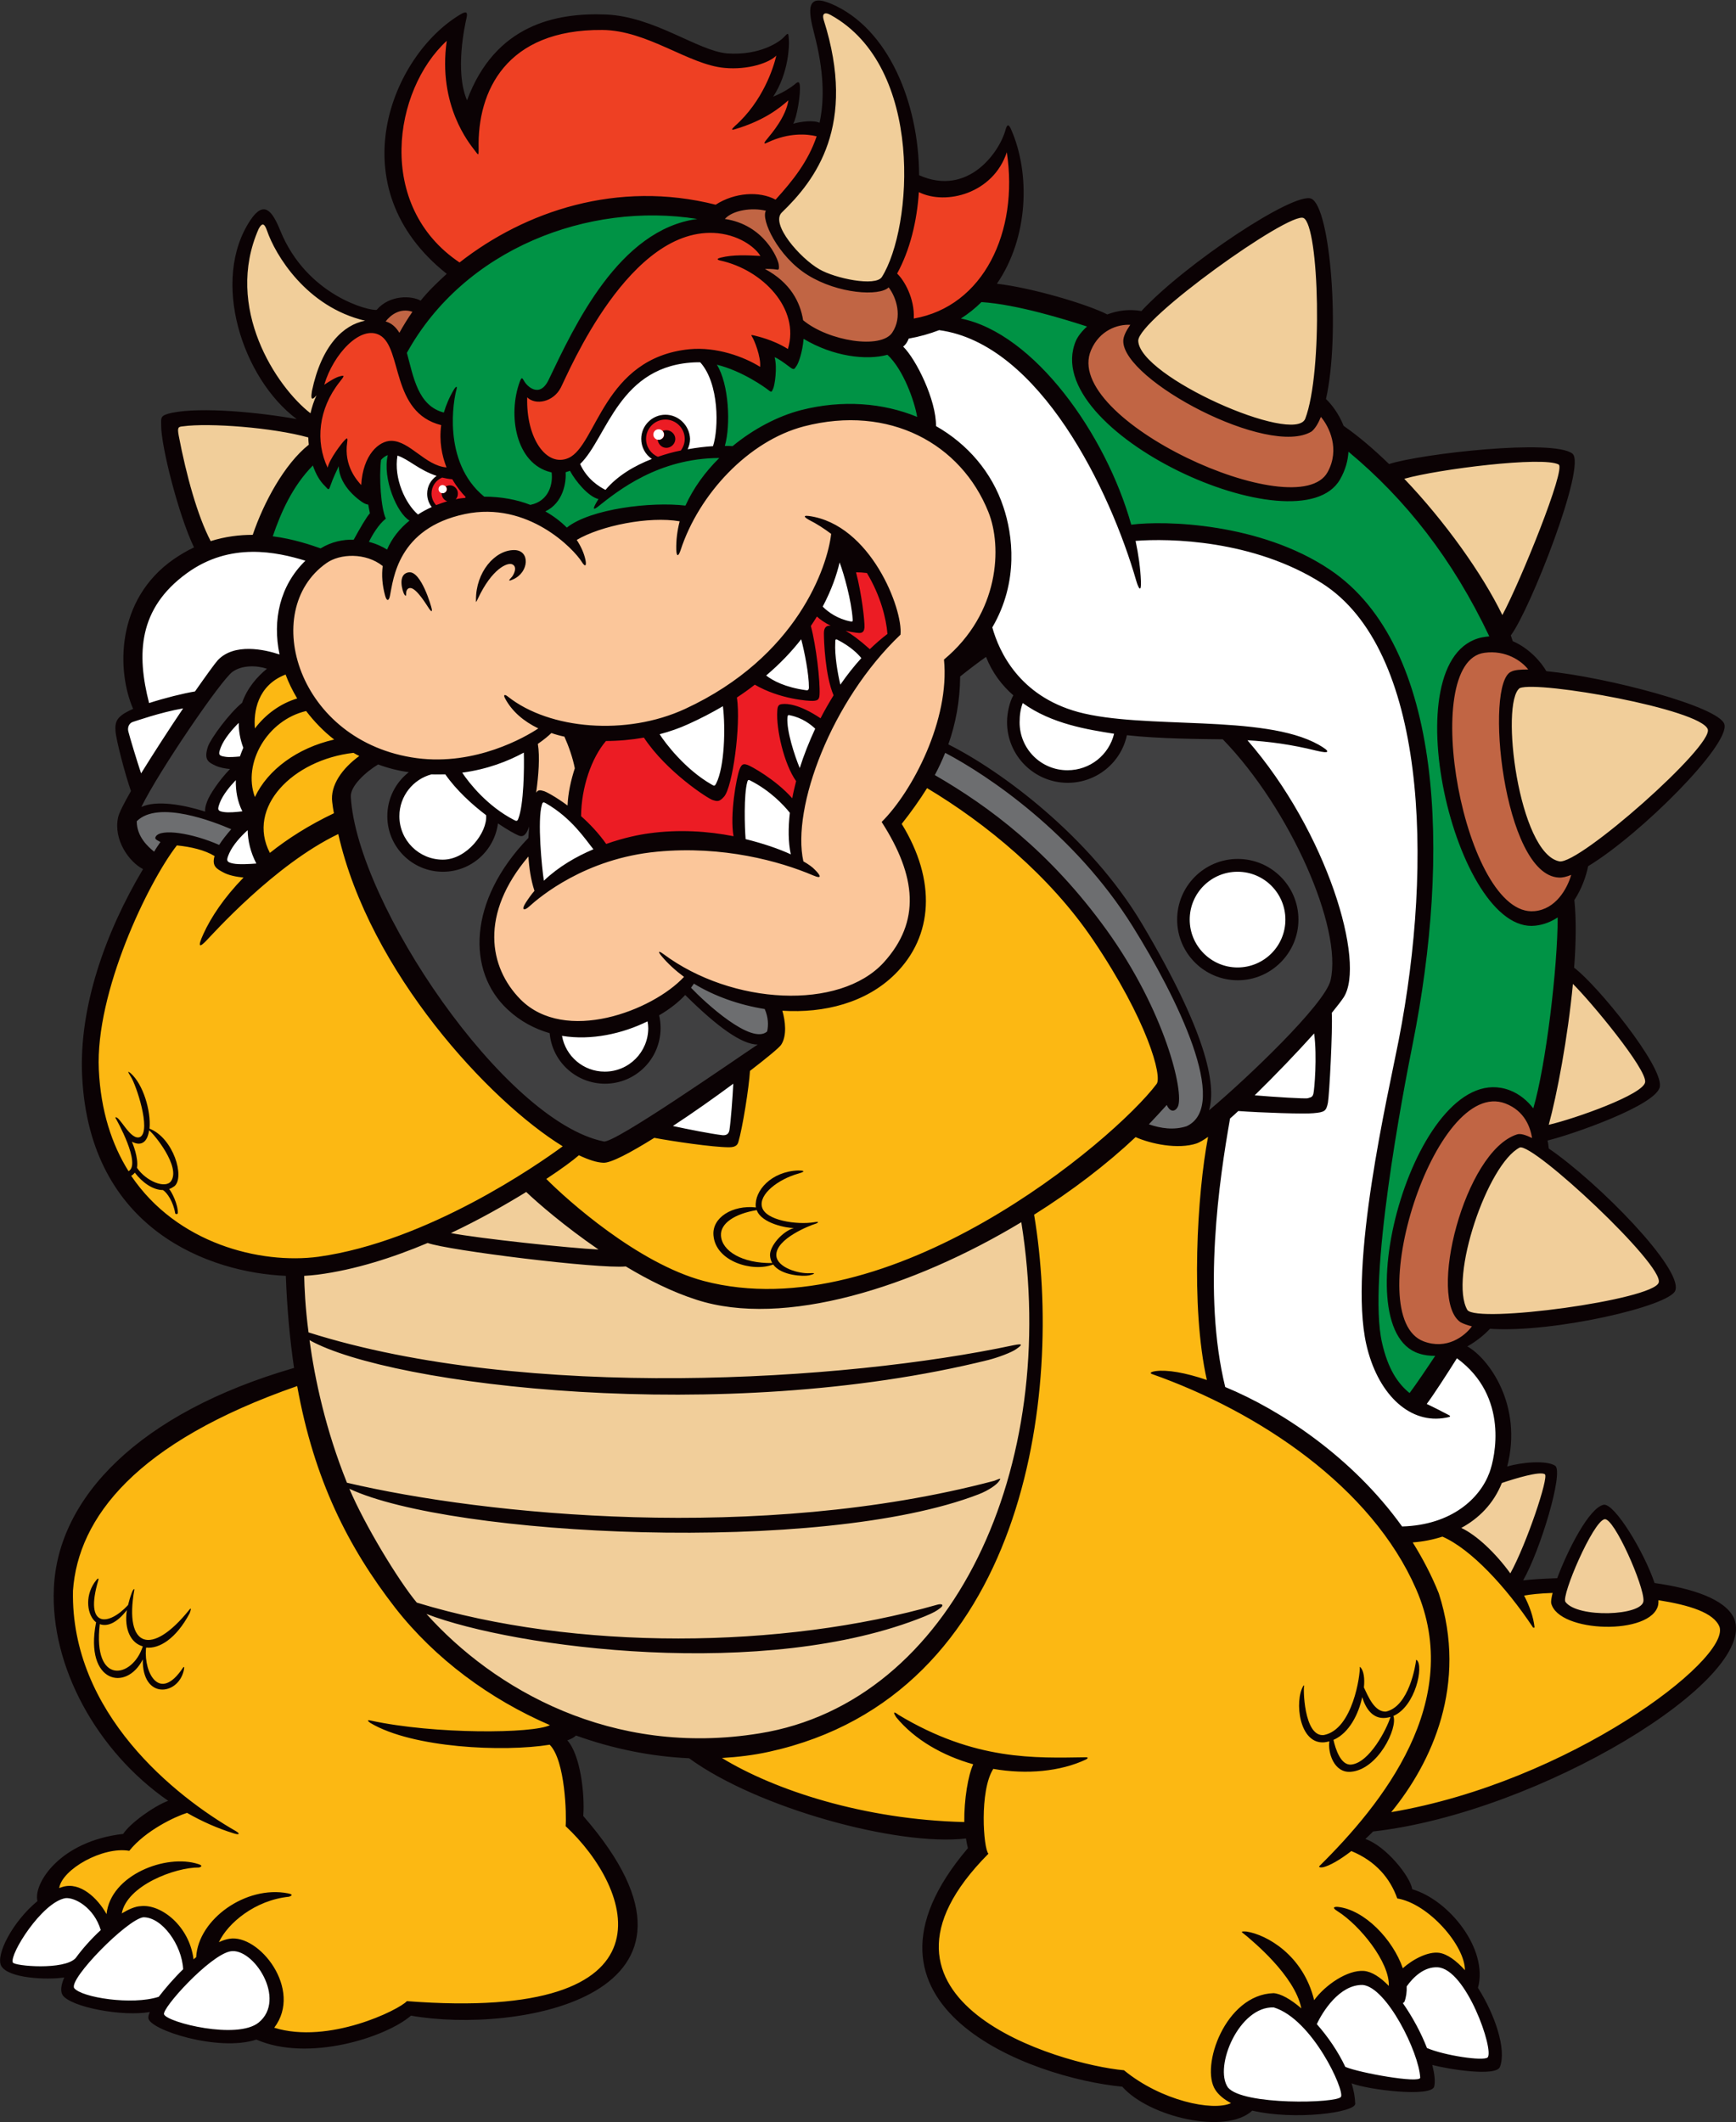
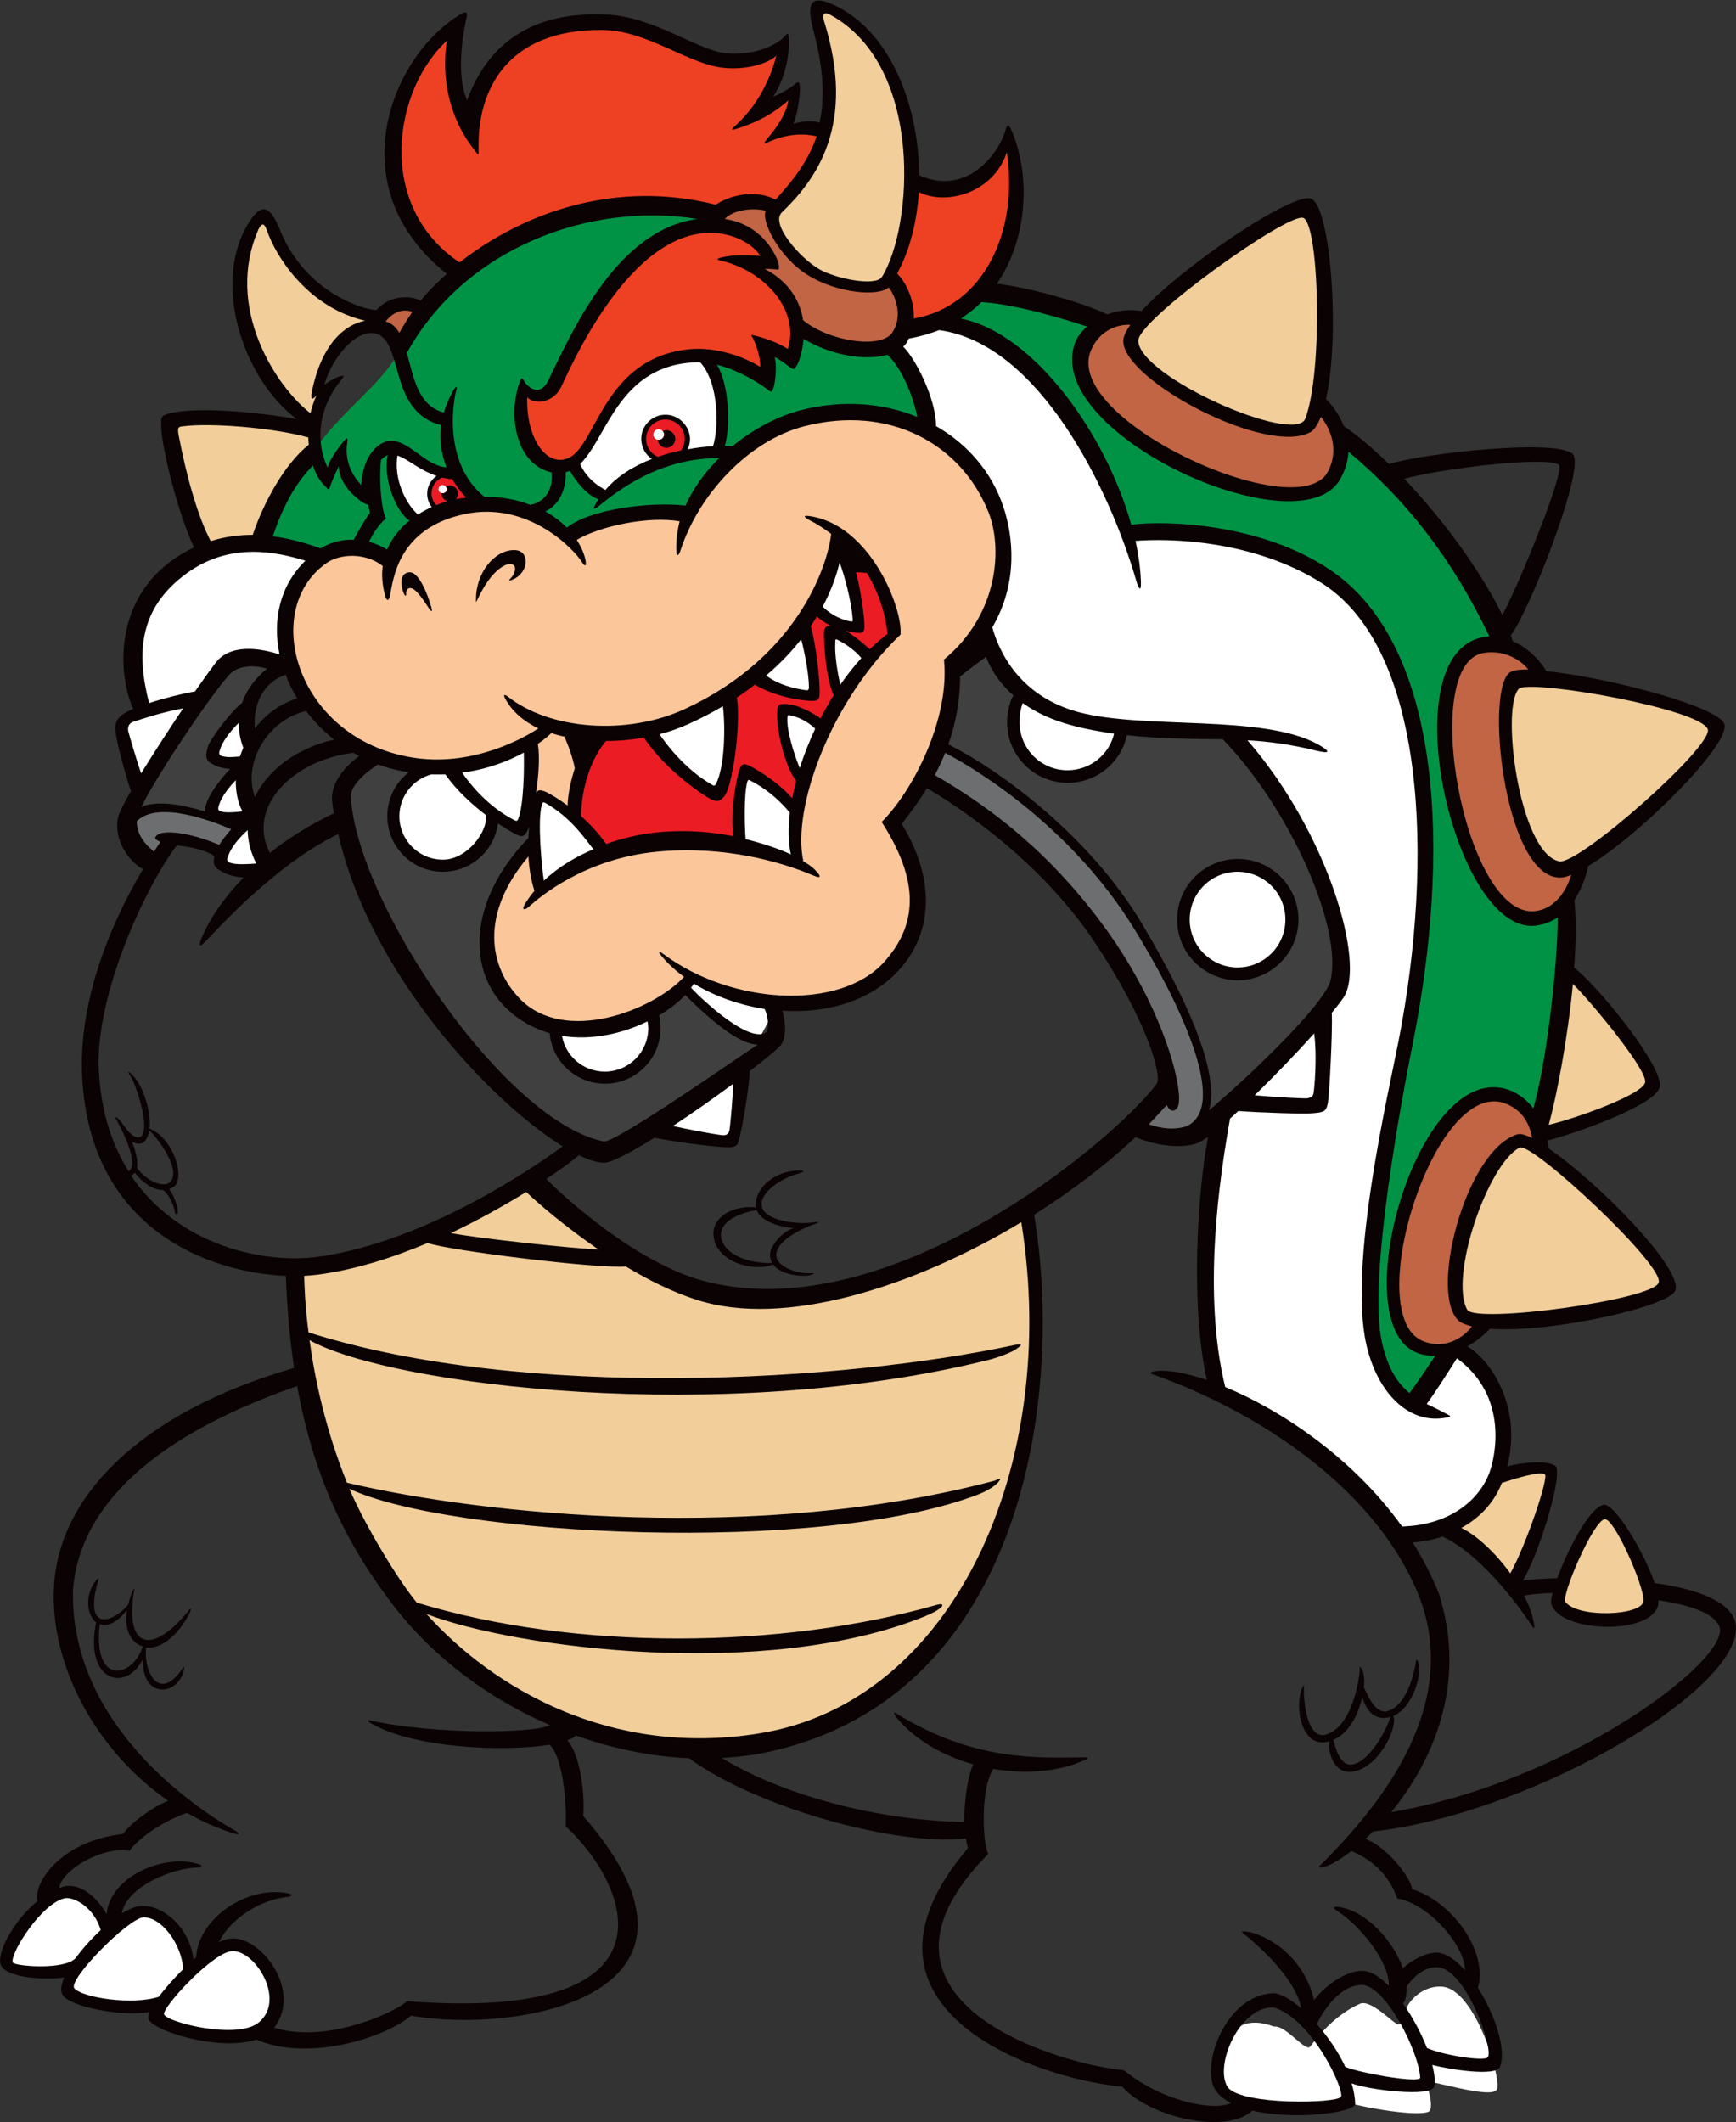
<svg xmlns="http://www.w3.org/2000/svg" version="1.1" id="Bowser" x="0px" y="0px" viewBox="0 0 718.5 878" style="enable-background:new 0 0 718.5 878;" xml:space="preserve">
  <rect x="0" y="0" width="718.5" height="878" fill="#333333" stroke="none" />
  <style type="text/css">
	.st0{fill:#009345;}
	.st1{fill:#FCB813;}
	.st2{fill:#FFFFFF;}
	.st3{fill:#FBC69A;}
	.st4{fill:#F1CE9A;}
	.st5{fill:#C16544;}
	.st6{fill:#404041;}
	.st7{fill:#6D6E70;}
	.st8{fill:#EC1C24;}
	.st9{fill:#EE4023;}
	.st10{fill:#0B0204;}
</style>
  <g>
    <path class="st0" d="M109.1,221.6c1.8-14.8,14.6-31.4,21.2-35.3c8.4-13.7,28.1-27.7,34.4-40.2C196.1,83.8,274.7,81.2,295,87.8   c20.3,6.6,77.7,35.8,88.3,86.5C363,205.7,184.2,264,109.1,221.6" />
    <path class="st0" d="M407.1,118.8c79.5,15.9,162.5,45.9,211.9,139.5c38.5,73,41.2,232.4-33,321.4c-18.9,22.7-51.8-21.8-41.2-67.1   c10.6-45.3-161.3-364.4-160.7-378.6C399.8,130.5,407.1,118.8,407.1,118.8" />
-     <path class="st1" d="M519.3,481.2c-74.6-203.1-153.5-294.8-401.2-208.1c-12.5,4.4-45,64.4-52.8,77c-7.8,12.6-43.7,87.2-19.6,129   c24.1,41.8,67.7,43.6,75.4,44.2c2.4,14.1,3.5,38.9,5.3,47.1c-32.9,5.7-95.4,39.3-99.8,79.9c-4.4,40.6,31.8,82.6,48.1,95.8   c-10.5,1.8-19.4,12.3-22.5,15.9c-9.7,1.8-27,7-33.1,19.9c-4.7,9.9,64.1,53.1,92.7,58.7c28.7,5.6,51.2-7.1,58.7-10.6   c15.4,5.7,74.1,3.7,87.9-23.8c9.7-19.4-13.8-46.9-19.4-53c-0.4-8.4-5.5-32.2-8.4-35.8c-2.9-3.6,3.1-3.5,4.4-4.4   c17.1,9.3,49.6,10,56.1,11c9.1,12.6,57.8,34.4,112.6,33.6c0.9,6.6,2.7,8.4-0.4,10.6c-3.1,2.2-23.8,29.5-17.2,46.8   c6.5,17.3,26.5,38.5,78.2,44.6c7.9,9.8,34,20.5,49.9,11.9c8.1-4.3,92.7-45.1,94.8-54.5c2.1-9.3-9.7-30-27.4-34.4   c-4.4-10-9.1-15-20.9-22.1c2.9-2.7,3.5-1.5,8.5-8.2c69.8-2.9,149.8-63.3,146.6-80.7c-2.5-13.6-60.9-19.1-87.7-14.7   c-5.9-10-27.4-23.8-30.3-26.2C524.6,570.4,533.1,518.8,519.3,481.2" />
    <path class="st2" d="M58.8,293.1c-19.4-56.5,37.3-70.6,47.3-69.3c98,28.7,102.7-1.5,177.2-11c45.2-5.8,87.6-40.2,96.9-36.4   c11.5-4.4-6.1-29-12.1-32.8c6.5-4.6,7.3-10.6,8.2-15.9c6.2,1.4,12.3,3.3,18.1,5.6c51.2,24.4,70,74.1,72.9,87.4   c34.9,1.8,58.7-1.3,93.2,27.8c10.9,9.3,50.8,70.6,14.6,215.9c-4.1,16.5-21.6,102.3,11.2,115.4c8.2-10.6,11.7-23,16.5-22.9   c35,31.1,22.7,77-25,78.8c-23.4-32.5-63.3-55.2-75.5-61.4c-6.3-32.3-0.7-103.5,2.2-112.2c-19-114.4-90.1-161.3-122.3-138.6   c-8.2,10.7-7.5,13.2-12.8,17.7c9.3,9.7-50.3,69.3-49,73.7c1.3,4.4-13.2,25.2-13.2,28.7s-1.8,27.8-4,28.3   c-2.2,0.4-28.7-5.3-31.8-5.7c-37.5-5.3-129.8-121.4-129.8-128.1c0-6.6,9.5-22.5,11.5-26c2-3.5-29.2-36.4-33.1-37.1   c-3.9-0.7-20.5,10.2-19.4,17.6c0.7,4.5,1.8,11.5,3.2,19.4c-5.9,10.8,7.5,44.4,6.6,46c-1.3,2.2-17.5,4.1-18.1-0.2   c-1.8-11.5-29.7-33-34.4-34.3c-4.7-1.3-6.5-24.9-6.5-24.9L58.8,293.1z" />
    <path class="st2" d="M22.4,783c-3.2,1.7-22.4,25.6-19.7,29.7c2.7,4.1,22,3.1,27.4,2.1c-1.5,6.5-3.5,7.1-1.8,9.4   c1.8,2.4,31.5,7.9,37.4,5.6c-2.1,3.5,3.5,18.2,43.4,10.3c11-2.2,1.7-38.8-11.9-35.6c-6.6,1.5-17.7,7.4-18.8,9.4   c-1.8-7.9-9.7-23.8-16.5-23.3c-6.8,0.6-13.4,2.6-16.8,5.3C40.9,790.3,29.3,779.2,22.4,783" />
-     <path class="st2" d="M505.8,863.9c5.5,14,49.8,10.3,51.2,5.9c1.5-4.4-0.3-8-1.5-11.2c11.5,3.2,34.1,6.5,35,3.2   c0.9-3.2-0.9-9.4-2.1-11.5c-1.2-2.1,28,7.7,29.7,2.9c1.8-4.7-9.1-41.8-23-42.4c-9-0.4-14.4,7.4-14.7,9.7c-0.3,2.4-1.5,5.9-3.2,5.9   c-1.8,0-11.2-10.6-15.9-8.5c-4.7,2.1-12.4,6.8-20.3,17.4c-1.8,3.5-9.9-8.6-15.3-8C504.9,830.1,503.1,857.1,505.8,863.9" />
+     <path class="st2" d="M505.8,863.9c5.5,14,49.8,10.3,51.2,5.9c11.5,3.2,34.1,6.5,35,3.2   c0.9-3.2-0.9-9.4-2.1-11.5c-1.2-2.1,28,7.7,29.7,2.9c1.8-4.7-9.1-41.8-23-42.4c-9-0.4-14.4,7.4-14.7,9.7c-0.3,2.4-1.5,5.9-3.2,5.9   c-1.8,0-11.2-10.6-15.9-8.5c-4.7,2.1-12.4,6.8-20.3,17.4c-1.8,3.5-9.9-8.6-15.3-8C504.9,830.1,503.1,857.1,505.8,863.9" />
    <path class="st3" d="M162.1,230.9c6.9-10.5,28.8-38.4,73.3-9.7c7.2-4.3,37.2-11.9,47.8-8.4c9.1-12.1,35.3-43.3,67.1-43.3   c43.6,0,96.3,47.1,45.3,104.8c0.3,20.8-13.5,52.9-25.6,66.2c29.4,47.1-16.2,100.1-84.2,63.3c-37.6,44.5-120.7,14.7-66.2-54.5   c0.6,5.6,2.7,16.5,4.4,19.4c12.4-10.6,43.6-31.5,105.4-12.7c-2.7-27,13.8-73.9,41.5-95.1c0.3-16.5-21.2-35.2-24.1-37.4   c0,11.8-34.4,83.6-100.1,79.8c-9.6,11.2-10.6,27.9-9.7,33.3c-7.1-4.7-15.6-10.6-17.1-5c-0.3-13.8,0.4-23.4-1.2-25.3   c-7.3,7.7-58.6,24.4-85.4-9.4C94.2,247.5,139,215.7,162.1,230.9" />
    <path class="st4" d="M70.9,174.8c2.9-3.8,55.4,1.5,55.2-0.7c-44.2-41.5-22.5-85.1-17.7-84.8c4.8,0.3,9.9,32.7,47.7,41.7   c0.2,3.5-4,4.2-6.6,5.3c-2.6,1.1-19.4,13-16.6,25.8c-3.4,14.1-5.1,17.4-2.4,25.4c-8.6,6.8-20.5,29.6-21.2,36.9   c-6.8-0.6-20.8-0.1-24.7,3.1C81.1,220.9,68.7,177.6,70.9,174.8" />
-     <path class="st4" d="M575.8,195.7c5.3-3.6,68.4-9.6,72.1-5.9c3.7,3.7-24.9,73.2-28.6,72.7C612.6,238.3,574.4,196.6,575.8,195.7" />
    <path class="st5" d="M157.2,133.9c1.9-3.7,14.1-10.3,15.6-6.8c1.5,3.5-4.2,16.3-6.7,16.3C163.7,143.3,156,136.2,157.2,133.9" />
    <path class="st5" d="M294.7,92.4c0.9-4.5,14.7-11.5,22.4-8.5c7.6,2.9,52.4,28.6,54.5,34.2c2.1,5.6,5.5,23.8-3.5,25.6   C329.7,151.4,293.2,99.9,294.7,92.4" />
    <path class="st4" d="M319.1,87.4C358.4,54.9,335.3,5.2,338,3.2c7.9-6.2,62.4,39.4,29.7,112.7C353,128,321.2,106.3,319.1,87.4" />
    <path class="st5" d="M469.8,130.9c10.9,0.4,73,29.7,78.6,37.7c5.6,8,10,29-1.5,33.6c-26.5,10.6-90.4-19.1-98.6-49.8   C445.2,140.6,461.2,130.6,469.8,130.9" />
    <path class="st4" d="M467.8,142.4c-2.6-7.9,65.3-59.4,72.4-56.2c12.1,5.3,9.3,84.5,0.6,90.1C529.3,183.6,474,161.5,467.8,142.4" />
    <path class="st5" d="M637,277.8c6.2,12.3,17,69.2,16.2,81.2c-0.8,12-13,27.5-25,19.7c-34.9-22.4-34.1-90.7-23.8-106   C611.8,261.8,632.3,268.4,637,277.8" />
    <path class="st5" d="M637.9,473.9c-1.4,15.8-18.5,66.2-24.1,74.2c-6.4,9.1-28.7,12.5-33.9,2.7c-13.3-25.3,10.6-83.6,26.8-94.8   C623.5,444.3,639.1,460.9,637.9,473.9" />
    <path class="st4" d="M645.3,665.2c-2.9-4.7,12.5-38.5,18-38.9c5.4-0.3,21.3,30.2,19.7,36.8C680.6,672.9,648.3,670.2,645.3,665.2" />
    <path class="st4" d="M620.6,609.1c4.5-1.6,19.7-3.3,20.9-1.2c1.2,2.1-10.4,45.5-14.7,47.4c-4.1-4.4-17.6-17.7-27.2-22.2   C604.1,629.9,619.1,618.9,620.6,609.1" />
    <path class="st4" d="M629.1,471.8c5-0.7,63.3,51.5,60.3,60.3c-2.9,8.8-79.4,17.7-83.6,11.8C592.6,525.4,620.3,473,629.1,471.8" />
    <path class="st4" d="M647.9,402.3c0-4.2,38.2,40.5,35.9,46.8c-2.3,6.3-41.6,22-46.3,19.6C632.9,466.5,647.9,407.3,647.9,402.3" />
    <path class="st6" d="M393.8,276.9c1.9-2.6,13.4-15.3,15.1-12c1.8,3.2,10.9,17.1,12.4,19.7c-2,9-5.5,33.4,13,35.9   c18.4,2.5,29.1-9.4,31.2-20c9.4,0.3,37.4,3.2,44.2,2.9c8.2,7.9,53.3,75.1,45,103c-3.6,12.1-51.2,58.9-59.2,62.1   c16.5-23-22.7-115.4-105.7-159.8C391.8,297.8,394.8,284.9,393.8,276.9" />
    <path class="st2" d="M489.9,381.7c-1.3-9.1,10.9-25.3,23-24.1c12,1.1,23.9,11.3,22.1,24.1c-1.8,12.8-14.8,23.2-25.1,20.4   C499.6,399.4,491.3,391.1,489.9,381.7" />
    <path class="st7" d="M382,322.2c1.3-3.2,6.8-8.5,7.7-13.5c91.2,47.5,122.7,151,104.2,160.1c-9.6,4.8-21.6-0.4-24.4-3.8   c7.7-4.7,10.9-10.9,13-14.1C484.6,447.7,471.3,374.4,382,322.2" />
-     <path class="st7" d="M282.5,407.5c-0.1,2.7,32.7,29.6,37.5,22.5c4.8-7.1,2.4-15.7,0.5-16.2C302.6,414.1,282.7,402.1,282.5,407.5" />
    <path class="st6" d="M155.7,310.8c-2.5-0.5-15,13.2-15,17.1c0.3,34.4,48.6,126.6,108.9,147.8c16.7-2.1,68.6-37.5,70.4-43.3   c-14.4-2.6-35.4-19.8-36.7-23.5c-8.9,5.4-9.6,5.9-14.9,9c3.3,8.5,1.5,25.6-14.4,27.7c-15.9,2.1-25.3-14.1-24.7-20.6   c-32.4-7.9-34.9-45.3-9.7-75.7c3.9-11.5,2.9-14.4,0.6-13.2c-2.4,1.2-3.2,7.1-5,7.1c-1.8,0-8.5-2.9-11.2-5.9   c-0.6,6.8-7.7,20.6-22.1,20.9c-14.4,0.3-18.8-15.6-19.1-20.3c-0.3-4.7,7.1-17.3,13-20.6C169.8,316.8,159.1,311.5,155.7,310.8" />
    <path class="st7" d="M63.9,357.6c-3.5-2.4-13.8-13.2-12.4-18c1.5-4.7,12.1-8.5,41.8-1.2c12.8,3.2-0.2,11.9-1.4,13.8   c-1.2,1.9-18.8-4.5-22.1-4.4S63.9,357.6,63.9,357.6" />
    <path class="st6" d="M52.8,337.7c3-6.2,39.4-64.6,44.4-65.7c5-1.2,15.9-0.5,17.4,0.9c1.4,1.4-12.1,14.6-11.2,20.6   c-6.8,4.7-18.8,17.4-16,19.3c2.8,1.9,9,2.8,11.9,3.4c-2.1,4.4-13.1,15.2-11.8,21C65.4,334.3,58.5,335,52.8,337.7" />
    <path class="st8" d="M238.7,338.6c-0.9-12.5,5.5-30.9,8.8-33.8c7.5,0.4,19.9-0.2,21.9-1.1c6,9.5,25.6,26.3,27.8,24.1   c2.2-2.2,5.7-35.8,5.1-39.1c5.5-6.2,10.4-8.4,11.3-8.6c8.2,6,22.5,9.5,23.6,7.1c1.1-2.4-4-26.1-4.6-28.7c3.3-5.2,4.6-7.9,5.7-7.5   c1.1,0.4,16.8,11.6,17.4,8.5c0.7-3.2-6.8-27.4-5.3-28.1c1.5-0.7,7.7,0,9.5,1.5c1.8,1.5,11.2,21.7,9.9,29.1   c-4.8,4.2-8.6,8-10.5,10.2c-3.3-3.7-14.6-12.8-15.7-11c-1.1,1.8,2.1,23.9,3.8,27.8c-1.9,3.4-5.3,10-6.5,12.5   c-5.3-3.9-15.2-9.6-16.6-8.1c-1.3,1.5,3.9,24.1,7.1,28.9c-1.1,2.6-3.1,8.6-3.3,11.5c-5.7-5.5-17.7-15.5-19.4-14.8   c-1.8,0.7-3.9,26.9-2.7,29.4c-9.7-2-54.1,2.9-57.2,6C247.5,348.5,238.9,340.8,238.7,338.6" />
    <path class="st2" d="M162.5,185.8c-1.6,0.5,1.5,29,10.2,29.8c8.7,0.8,22.1-6.6,23.6-8.2c1.5-1.5-6.6-12-8.6-11.9   C177.6,195.8,163.8,185.4,162.5,185.8" />
    <path class="st2" d="M236,191.6c7.9-4.5,25.4-51.4,55.9-43.7c10,2.6,8.2,33.6,5.5,36.9c-5.3,3.3-29.4,3.8-47.9,20.8   C247,206.4,234.8,194.8,236,191.6" />
-     <path class="st9" d="M185,173.5c-20.5-3.8-18.7-32.5-23.4-36c-16.4-12.1-29.8,17.2-28.7,24.7c-2.4,9.9-5,27.7,2,35.5   c2-3.3,4.2-7.7,6.4-10.2c0.6,7.3,7.1,15.9,11.9,17.9c0.4-10.2,3.1-20.5,7.3-21c4.2-0.4,19.6,11.3,22.5,12.1   c-4.8,2.7-7.3,5.7-3.1,14.4c1.9,3.9,18.8-2.9,17.7-4.4C185.3,189.8,184.6,174.6,185,173.5" />
    <path class="st9" d="M216.4,160.9c-2,4-1.1,30,15.2,32.2c8.3,1.1,27.1-35.7,36.7-40.4c9.6-4.7,24.4-11,48.3,4.2   c2.2-6.2,0.7-11.7,2.4-12.4c1.8-0.7,8.2,5.3,9.1,3.5c0.9-1.8,7.5-21.2-16.8-39.1c3.5-0.7,9.1,0.2,7.9-1.3   c-1.1-1.5-12.2-17.3-30.5-14.4c-36.7,6-59.4,68.4-62.9,69.3C222.4,163.5,216.4,160.9,216.4,160.9" />
    <path class="st8" d="M272.6,190.7c-2.8-2.1-6.8-6.6-6.5-9.2c0.3-2.5,5.2-9.3,8.4-9.1c3.2,0.2,9.7,4,9.7,7.2c0,3.2-0.4,8.3-2.5,8.8   C279.4,189,273.3,191.2,272.6,190.7" />
    <path class="st9" d="M188.7,112.7c-36.5-28-27.7-82.7-0.6-101.6c-1.8,14.1,0,33.6,7.1,44.4c1.5-15.9,14.2-43,40-46.2   c40.3-5,55,29.1,89.8,8.8c-3.5,14.7-5.9,21.2-9.7,25.6c9.7-1.1,11-3.5,13.5-6.2c2.1,4.6-1.8,12.1-3.5,14.4   c6.2,0.3,11.8-1.1,15.2,1.2c-2.5,8.3-15.7,29.2-18.5,31.6c-6.5-4.1-20.8-2.8-25.2,1.9C274.4,83.2,228.5,80,188.7,112.7" />
    <path class="st9" d="M377.9,75.2c11,3,25.1,8.9,39.5-17c4.4,15,6.8,76.2-43.9,78.2c1.5-12.8-1.8-19.2-5.3-21.9   C372.9,102.3,377.8,77.9,377.9,75.2" />
    <path class="st4" d="M626.2,283.4c2.8-7.2,83.2,9.5,84.3,16.3c1.1,6.8-55.9,63.7-65.9,60.1C634.6,356.3,614.7,313.4,626.2,283.4" />
    <path class="st8" d="M184.4,196.3c2.9-0.3,10.9,7.9,10,9.7c-0.9,1.8-10.1,5.8-12.7,4.6c-2.6-1.2-4.1-4.7-3.9-7.8   C178,199.7,180.4,196.7,184.4,196.3" />
    <path class="st4" d="M121,523.3c21.8,0.1,87.1-24.1,100.1-34.7c8.2,10,45.1,45.9,87.1,47.1c42,1.2,94.2-18.3,117.2-35.9   c17.1,106-30.7,244.2-153.7,222.5C148.7,700.5,131.4,606.4,121,523.3" />
    <path class="st2" d="M184.9,202.4c0,0.9-0.7,1.7-1.7,1.7c-0.9,0-1.7-0.7-1.7-1.7c0-0.9,0.7-1.7,1.7-1.7   C184.2,200.8,184.9,201.5,184.9,202.4" />
    <path class="st2" d="M274.8,179.8c0,1.2-1,2.2-2.2,2.2c-1.2,0-2.2-1-2.2-2.2c0-1.2,1-2.2,2.2-2.2   C273.8,177.6,274.8,178.6,274.8,179.8" />
    <path class="st10" d="M275.8,178c-0.5,0-1.1,0.1-1.5,0.3c0.4,0.4,0.6,0.9,0.6,1.5c0,1.2-1,2.2-2.2,2.2c-0.2,0-0.3,0-0.5-0.1   c0.2,1.9,1.7,3.4,3.6,3.4c2,0,3.7-1.7,3.7-3.7C279.5,179.7,277.8,178,275.8,178" />
    <path class="st10" d="M197.7,247.9c5.9-12.7,12.4-15.3,14.3-14.4c2.4,1,0.6,4.6-0.5,5.6c-1,1-1.2,1.6,0.9,0.6   c6.6-2.9,7.1-12,0.5-12.1c-8.1-0.1-16,9.2-15.9,20.6C196.9,249.7,197.2,248.9,197.7,247.9" />
    <path class="st10" d="M537.4,380.5c0-13.9-11.3-25.1-25.1-25.1c-13.9,0-25.1,11.3-25.1,25.1c0,13.9,11.3,25.1,25.1,25.1   C526.1,405.6,537.4,394.3,537.4,380.5 M492.4,380.5c0-11,8.9-19.8,19.8-19.8c11,0,19.8,8.9,19.8,19.8c0,11-8.9,19.8-19.8,19.8   C501.3,400.3,492.4,391.4,492.4,380.5" />
    <path class="st10" d="M548.2,720.9c0.7-0.1,1.3-0.2,2-0.4c-0.7,4.6,1.9,13.2,8.9,12.6c11.2-0.9,19.5-18.1,17.6-23.1   c9.2-4,12.6-20.7,9.7-23.1c-0.1-0.1-0.3-0.2-0.3,0c-0.2,2-2.9,19.2-12.5,21.3c-4.7,0.2-7.3-6.2-9.1-10c0.4-3.8-0.1-6.9-1.4-8.3   c-0.1-0.1-0.3-0.4-0.3-0.1c0.2,2.9-2.8,25.8-14.9,28.1c-8.4,0.9-8.6-20.3-8.1-20.4c-0.1-0.2-0.3-0.1-0.4,0.1   C535.7,703.7,537.6,721.9,548.2,720.9 M563.8,702.2c1.3,4.4,4.2,9.2,9.7,8.6c0.7-0.1,1.4-0.2,2-0.4c-1.6,5.2-8.7,18.8-16.1,19.7   c-4.5,0.6-6.7-6.6-7.5-10.2C558.4,717.1,562.3,709.2,563.8,702.2" />
    <path class="st10" d="M717.7,669.6c-3.7-8-17.3-12.4-32.9-14.6c-4.4-13-16.5-32.9-21-32.4c-6,1.1-14.9,18.6-19.3,30.4   c-5.9,0.2-10.8,0.5-14.1,0.9c7.1-12.4,16.8-44.6,13.3-47.4c-3.5-2.4-14-1.5-19.9,0.3c6.6-25.5-7.8-44.9-16.5-49.7   c4.1-2.3,7.3-5.1,9.4-7.3c26,1.8,74.7-9.4,76.7-15.9c3.1-9-31.7-44.5-52.4-58.7c-0.1-0.9-0.2-2.1-0.5-3.3   c9.3-2.2,45.5-14.6,46.5-22.4c1.1-8.7-26-42-35.5-49.1c0.8-10.4,0.9-20.2,0.1-28c3.1-4.7,4.9-10,5.7-14   c21.9-13.3,58.7-50.2,56.4-58.7c-2-7.3-48.5-19.5-73.7-22c-2.1-3.7-7.1-9.5-13.9-12.4c-0.3-0.8-0.5-1.6-0.8-2.4   c7.9-10.4,31.5-70.4,25.5-75.2c-7.8-6.2-62.4,0-75.9,4.3c-6.3-6.1-12.6-11.5-18.8-15.8c-2-5.1-5.1-9-7.3-11.1   c6-26.7,1.9-79.5-6.1-82.9c-7-3-52,26.8-70.3,46.5c-5.1-0.9-9.9-0.2-14.1,1.4c-8.7-4.4-31.6-11.1-45.7-12.7   c13.1-19.1,13.9-45.6,5.9-63.8c-0.9-2.1-1.6-2.5-2.3,0c-2.3,8.9-15.3,28-35.8,18.9c-0.1-29.9-12.7-60.8-36.3-70.9   c-10.3-4.4-9.8,2.1-7.1,12.4c4,15.3,4.3,27.1,2.2,36.8c-2.6-1.2-7.8-0.5-10.9,0.4c1.5-2.6,3.2-12.5,2.7-16.1   c-0.2-1.6-1-1.2-2.2-0.1c-1.3,1.1-4.6,3.3-8.8,5c6.4-9.7,6.7-21.1,6.5-23.5c-0.2-3.1-0.2-3.1-2.1-1.1c-1.5,1.7-9.7,7.7-23.5,6.7   C288.7,21,270.8,6.8,250.7,6c-20.6-0.8-45.8,4.2-57.4,35.5c-5.2-12-0.8-31.5-0.2-34.1c0.6-2.6-0.3-2.8-2.6-1.4   c-28.5,17-50.8,71.5-5.6,107.3c-3.9,3.6-7.6,7.1-10.8,11.1c-3.7-2.1-12.8-2.5-18.2,3.8c-2.7,0.6-28.9-5.7-39.9-32.8   c-3.3-8.1-6.7-12.7-12.3-4.4c-16.7,24.9-3.4,65.6,19.1,82.4c-15.7-2.8-39.3-5.1-51.6-2.6c-5.1,1.1-4.5,2-4.5,5.3   c0,8.6,7.2,37.1,13.6,50.4c-2.8,1.3-5.5,2.9-8.3,4.8c-24.4,16.9-23.6,46.7-16.9,62c-2,0.9-3.7,1.8-4.7,2.6c-1.9,1.5-2.9,3-2.6,6.5   c0.2,3.6,4,18.1,6.4,24.9c-2.9,5.1-4.9,9-5.3,10.8c-2.1,9.4,4.6,18.6,10.3,21.5C43.5,386,32.6,416.9,34,445.3   c3.1,63.9,53.2,81.3,84.3,82.6c0.5,13.8,1.7,26.5,3.4,38.1c-64.2,18.6-97.8,53.7-99.4,91.1c-1.5,32.3,17.7,67.5,47.3,88   c-6.1,2.3-16,9.5-18.6,13.7c-26.4,3-37.3,20.7-35.5,27.8c-10.3,8.5-17.4,22.3-15,26.8c2.9,5.2,18.9,5.9,26.1,4.8   c-1.3,3-1.7,5.6-0.7,7.3c3.5,5,24.7,9,36.1,7c-0.4,1-0.7,1.9-0.6,2.5c0.4,4.9,29.1,14.1,44.7,8.9c21.5,9.4,53.6-0.9,64-9.9   c43.4,7.7,136.6-7.7,71.3-82.6c0.7-9.1-1.2-25.4-6.6-31.3c1.7-0.6,2.9-1.3,3.6-2c15.3,5.5,31.2,8.7,46.8,9.4   c28.2,20.6,86.3,36.5,114.6,33.2c0.2,1.4,0.5,2.8,0.8,4c-55.8,65.5,26.3,95.1,63.9,98.7c10.9,12.4,42.7,20.1,53.8,9.9   c17.6,4.1,42.8,0.8,42.6-2.9c-0.1-2.7-0.6-5.5-1.5-8.4c6.8,2.7,33.2,5.9,34.2,1.3c0.5-2.2,0.1-5.3-0.8-8.9c6.3,1.7,26.4,5,28,0.8   c2.8-7.3-2.1-21.7-9.1-32.7c4.4-16-12-36.4-27.2-40.8c-0.8-5.3-10.9-17.9-19.4-20.8c1.1-1,2.1-2,3.2-3.1   C637.2,750,728,694.7,717.7,669.6 M664.1,628.6c3.9-0.8,16.5,27.8,16.1,33.8c-0.4,6.2-27.3,7.2-32.3,0.4   C646.1,660.3,659.3,629.5,664.1,628.6 M630.8,660.2c2.7-0.5,6.3-0.9,11.8-1.1c-0.5,2-0.7,3.4-0.6,4.2c2.9,12.4,41.7,13.5,44.3,0.7   c0.1-0.5,0.1-1.2,0.1-1.9c12.6,2,23,5.1,25.3,11.1c4.2,13.7-62.3,64.1-135.9,76.6c16.8-20.5,31.8-52.9,19.7-90.5   c-3-7.5-6.7-14.5-10.8-21.1c4.1-0.3,8.3-1.1,12.3-2.4c11.7,5.1,26.2,20.6,37.5,37.6c0-0.1,0.6,0.5,0.6-0.3   C634.6,669,633.1,664.6,630.8,660.2 M639.4,610c1.7,1.2-7.6,28.9-14.3,41c-6.1-8.4-13.9-15.8-20.3-18.8c7.2-3.9,13.3-9.9,16.8-18.6   C626.9,611.8,637.4,608.6,639.4,610 M616.5,609.2c-3.9,10.7-15.6,21.8-36.2,22.4c-20.5-28.6-50.2-48.2-73.2-57.7   c-9.5-38.8-2.4-86.2,2-111.1c1.1-1,2.3-2,3.4-3.1c9.5,0.7,27.6,1.3,31.1,0.9c4.7-0.4,5.3-0.9,6-4.3c0.6-3.2,2-30.2,1.6-37.2   c2.2-2.7,3.9-4.9,4.9-6.4c9.3-14.3-6.8-68.5-39.8-106.4c8.8,0.5,18,1.7,28.5,4.3c5.8,1.4,6,0.4,0.9-2.5   c-22.9-12.8-72.1-6.1-99.5-13.5c-24.4-6.7-32.7-25-35.5-35c11.1-19,8.4-38.5,4.6-49.8c-4.8-14.5-14.9-26.1-27.9-33.5   c0.1-10.8-8.2-27.6-13.6-32.9c1.1-0.8,1.8-2,2.3-3.3c4.5-0.8,8.7-2,12.6-3.5c41.6,5.6,70.9,66.5,81.6,103.8c1.1,3.7,2.1,4.6,1.9,0   c-0.2-5.3-1-10.9-2.2-16.6c13.8-1.1,48.7-0.5,77.1,17.5c43.2,27.4,46.3,114.9,31.8,189.1c-4.4,22.6-20.9,92.7-13.4,125.9   c4.5,19.8,17.1,32.4,31.6,30.5c5-0.7,3.1-0.9,0-2.6c-2.2-1.2-4.4-2.2-6.6-3.3c2.8-3.7,8.6-12.7,12.5-18.9   C624.7,577.9,618.7,603.2,616.5,609.2 M472.7,382.3c-21.7-36.5-58.8-63.6-80.2-74.3c3-8.5,4.8-17.8,4.9-28.1   c3.1-2.5,8.1-6.3,10.7-8.1c2.6,6.6,6.6,11.8,11.3,15.9c-1.5,2.6-2.6,7.2-2.6,11.1c0,13.9,11.3,25.1,25.1,25.1   c12,0,22.1-8.4,24.5-19.7c13.2,1.5,31.1,1.6,39.7,1.7c28,28.9,49.6,78.1,44.6,99.7c-2.3,9.9-34.8,40.8-50.3,53.8   C503.6,448.6,499,426.6,472.7,382.3 M226.1,487.8c6.4-4.2,11.1-7.7,13.5-9.8c4,1.9,7.4,3,10.1,3.1c3.1,0.2,11.3-4.2,21.1-10.3   c7.4,1.4,24.2,3.9,31,3.9c2.9,0,3.5-1.2,3.8-2.2c1.7-5.7,4.4-22.5,4.8-29.4c7-5.4,12-9.5,12.9-10.8c2.5-3.8,1.7-10,0.5-14.1   c17.3,1.1,34.7-3.3,46.6-15.1c15.9-15.7,17.2-38.8,2.8-62.2c3.8-4.8,7.3-9.7,10.5-14.8c24.4,14.6,50.8,36.3,68.7,62.8   c22.5,33.3,28.7,56.5,26.3,59.6C461,472,368.1,550.3,291.2,530C263.9,522.7,234.6,496.4,226.1,487.8 M247.7,517   c-11.5-0.5-49.7-4.6-61.1-6.8c11.7-5.5,22.4-11.6,31.2-17C222.5,497.7,233.7,507.4,247.7,517 M137.5,331.9c0.2,1.6,0.4,3.1,0.7,4.6   c-10.3,4.9-19.1,10.5-26.5,16.4c-9.8-18.8,9.4-38.5,34.6-41.4c0.8,0.5,1.6,0.9,2.4,1.3C141.7,317.9,136.6,324.9,137.5,331.9    M84.9,335.8c-9.2-2.9-20.2-4.8-26.4-1.9c7.3-14.9,32.9-52.4,37.7-55.9c4-2.9,10.1-2.7,14.3-1.3c-4,3.2-8.2,8-10.3,14.1   c-5.4,4.4-12.9,14.7-14.1,18c-1.9,5.7,0.2,6.6,3.1,8c1.7,0.8,3.9,1.2,6,1.4c-4.4,4.5-8.6,10.8-9.5,13.5   C85,333.5,84.8,334.8,84.9,335.8 M157.7,190.3c0.8-0.9,1.7-1.6,2.8-2c-2.3,9.8,3.9,24.2,9,27.1c-4,3.2-7.3,7.3-9.3,12   c-1.7-1.1-4.4-2.4-7.5-3.2c1.3-2.7,4-7.3,7-9.6C157.7,210.4,156.8,197.8,157.7,190.3 M186.2,200.8c-0.6,0-1.2,0.2-1.7,0.5   c0.3,0.3,0.5,0.7,0.5,1.1c0,0.9-0.8,1.7-1.7,1.7c-0.2,0-0.3-0.1-0.5-0.1c0,0.1,0,0.2,0,0.2c0,1.5,1,2.8,2.3,3.2   c-1.5,0.5-3.1,1-4.6,1.6c-1.2-1.3-1.9-3-1.9-4.8c0-3,1.8-5.5,4.4-6.6c1.3,0.3,2.7,0.6,4.2,0.7c1.9,3.3,4,5.8,5.5,7.3   c0,0.1-0.1,0.2-0.1,0.4c-0.8,0.1-2.7,0.2-4,0.6c0.6-0.6,0.9-1.4,0.9-2.3C189.6,202.4,188,200.8,186.2,200.8 M176.8,204.3   c0,2.1,0.7,4,1.9,5.5c-2,0.9-3.9,1.9-5.7,3.1c-5.2-4.5-10.1-14.9-8.5-24.4c4.6,1.5,8.9,6,16.2,8.4   C178.3,198.6,176.8,201.2,176.8,204.3 M146.4,223.3c-4.4-0.1-9.1,0.8-13.7,3.6c-4.3-1.5-11.3-3.9-19.8-5   c3.3-9.7,8.1-20.7,16.6-29.3c1.2,3.6,2.9,6.5,5,8.5c1.2,1.2,1.5,2.2,2.2,0c1.1-3.2,2.6-6.3,3.5-8.2c0.2,8.6,9.1,14.5,10.1,15.1   c0.5,0.3,1.3,0.7,2.1,0.8c0.2,1.2,0.5,2.4,0.7,3.6C152,213.4,148.9,218.7,146.4,223.3 M135.1,233c5.6-4,16.3-4.4,23.3,1.2   c-0.5,3.8-0.2,7.9,1,12.3c0.7,2.5,1.6,2.1,2,0c1.4-6.7,3.1-27.9,31-33.8c26.2-5.5,45.2,14.6,48.4,19.8c1.5,2.4,2,1.5,1.5-0.9   c-0.6-2.8-1.9-5.6-3.6-8.2c10-5.9,29.9-9.9,42.6-7.7c-1,3.9-1.5,7.8-1.4,11.8c0.1,2.7,0.8,3.1,1.8,0.1c7.5-23,28-45.2,51.1-51.2   c35.3-9.1,65,7.2,76.3,35.5c5.7,14.2,4.7,41.8-18.4,61c2.5,24.8-13,54.5-25.8,67.2c14.4,22.4,16.3,41.2,0.8,58.2   c-18.2,19.8-62.6,17.7-91.2-3.6c-1.9-1.4-2.4-1.1-0.6,1c2.6,3.1,5.7,5.9,9.2,8.5c-13,14-49.2,27.9-67.7,9.3   c-13.1-13.3-16.9-35.3,3.3-59.1c0.3,4.7,1,9.6,2.5,14.2c-1.3,1.5-2.5,3.2-3.6,4.9c-2,3.1-0.7,3.5,1.4,1.6   c4.3-3.9,23.1-19.9,53-22.7c27.2-2.6,50.9,4,64.5,9.8c4,1.7,3.1,0,0.8-2.3c-1-1.1-2.7-2.3-4.8-3.5c-4.9-22.2,11.5-66.5,40.2-93.8   c1.1-10.4-12.3-45.6-37.9-49.1c-3.2-0.4-1.1,1,0,1.6c3.4,1.7,6.4,3.7,9.2,5.8c-1.5,13.5-14,50.9-60.4,72.4   c-24.4,11.3-56.2,8.5-73.3-5c-1.6-1.3-2-0.7-1.3,0.6c2.9,5.5,7.8,9.6,13.8,12.5c-5.4,3.6-26,15.5-50.3,12.3   C123.2,307.1,107.1,252.7,135.1,233 M334.3,113.8c12.5,7.8,29.7,8.9,33.5,5.1c3.2,4.2,5.8,12.2,1.5,18.7c-4.6,7-26.4,3.6-36.9-5.1   c-1.2-7.5-5.3-15.6-15.8-21.2c0.5-0.1,3.6,0,4.6,0.2c1,0.2,1.4,0.3,1.1-2.1c-0.3-2.3-6-16.4-22.3-18.8v0c3.3-3.7,11.3-4.8,17-3.4   C314.8,90.7,321.9,106.1,334.3,113.8 M296.7,150.9c10.5,2.6,19.8,9.3,21.2,10.4c1.7,1.4,1.5,0.6,2.1-0.5c0.6-1.2,1.8-8.6,0.6-13   c1.6,0.6,3.9,2.3,5.9,3.8c2.3,1.8,2.2,1.1,3.1-0.1c0.8-1,2.5-5.5,3-11.3c12.2,7.3,25.9,9,34.7,6.6c6.6,6.1,11.2,19.2,12.3,25.7   c-14.1-5.8-30.9-7.2-48.1-2.8c-9.6,2.5-19.7,7.8-28.3,14.9c-0.9-0.1-1.9-0.1-3.2-0.1C302.5,175.9,301.7,158.9,296.7,150.9    M314.7,105.9c-5.4-0.3-11.3-0.6-16.4,0.7c-1.3,0.3-2,0.8-0.2,1.2c17.5,3.8,33.1,19.9,28,36.6c-6.4-4-13-5.3-14-5.6   c-1-0.2-1.5-0.4-0.8,0.6c0.8,1.1,3.7,8.2,3.3,12.4c-6.5-4.1-18-8.4-29.3-7.3c-35.6,3.6-38.3,39.8-50,45c-9,4-17.6-8-17.1-25.1   c3.4,3.4,10.8,2,13.9-4c3.1-6,28.6-67.5,65-63.9C307.2,97.6,313.2,103.2,314.7,105.9 M275.4,171.6c-5.5,0-10,4.5-10,10   c0,3.4,1.7,6.5,4.4,8.3c-7.2,2.8-14.2,6.9-19.2,12.8c-2.4-1.2-7.6-4.3-10.5-10.7c11.3-10.9,16-41.3,48.4-42.1c0.4,0,0.9,0,1.3,0   c7.9,8.7,7.7,27.4,5.3,34.7c-3.1,0.2-6.7,0.6-10.5,1.3c0.6-1.3,1-2.7,1-4.3C285.4,176.1,280.9,171.6,275.4,171.6 M283.4,181.6   c0,1.8-0.6,3.4-1.6,4.8c-3.1,0.6-6.3,1.5-9.5,2.6c-2.9-1.2-4.9-4.1-4.9-7.4c0-4.4,3.6-8,8-8C279.8,173.6,283.4,177.2,283.4,181.6    M234.1,195.4c0.6-0.2,1.2-0.4,1.8-0.6c2.3,4.3,7.6,10.7,11.8,11.7c-0.5,0.8-1,1.6-1.4,2.4c-0.9,1.8-0.6,2.1,1.1,0.8   c8.4-6.7,25.1-20.1,50.3-20.2c-5.9,5.8-10.8,12.6-14,19.7c-14.1-1.7-39.3,1.3-49.1,9.1c-2.5-2.5-5.5-4.8-8.9-6.7   C233.1,208.1,234.4,199.6,234.1,195.4 M317.5,426.8c-6.5,5.7-25.7-12-31.5-18.1c0.4-0.6,0.8-1.1,1.2-1.7   c8.5,5.2,18.7,8.8,29.3,10.5C318,420.9,318.1,424.2,317.5,426.8 M268.3,425.4c0,9.9-8,18-18,18c-8.9,0-16.2-6.4-17.7-14.8   c12.2,2,25-0.9,35.4-6C268.2,423.5,268.3,424.5,268.3,425.4 M222.6,307.8c2.6-1.8,4.5-3.4,5.6-4.5c1.7,0.6,3.5,1.1,5.4,1.5   c1.8,4,3.5,8.9,4.3,13.1c-1.6,4.9-2.8,10.3-3,15.4c-5-3.7-9-5.8-9.9-6c-1.4-0.4-2.3-0.6-3.1,0.7   C222.9,320.9,223.5,313.1,222.6,307.8 M294.9,331c1.9,0.6,2.8,0.9,4.8-1.4c3.5-4,7-29.4,5.3-41c2.6-1.7,5.1-3.5,7.4-5.3   c10.3,6,22.3,6.8,24.1,6.7c2-0.1,2.6-0.6,2.7-2.6c0.3-5.5-1.4-20.1-3.6-28.4c0.9-1.3,1.7-2.6,2.5-3.9c1.4,1.3,3.3,2.6,5.7,3.8   c-1.9-0.2-2.8,0.9-2.8,3.1c0,3.3,0.5,17.5,4,25.7c-1.9,3.1-3.7,6.2-5.4,9.5c-9.1-6.1-14.1-6-15.5-5.9c-1.6,0.1-2.3,0.4-2.4,2.9   c-0.5,7.5,2.8,22,7.8,29c-0.6,2.4-1.2,4.8-1.6,7.1c-6.9-7.8-17.2-13.4-18.5-13.8c-1.5-0.5-2.4-0.6-3.3,1.8   c-1.3,3.3-4.1,18.8-2.5,27.7c-10.6-2.1-22.7-2.9-34.9-1.2c-3.9,0.5-10.5,1.8-17.8,4.4c-3.1-4.4-6.8-8.3-10.4-11.5   c0.1-11.9,4.3-24.1,10.3-31.1c5.2,0,10.6-0.5,15.7-1.4C275.9,319.4,293,330.4,294.9,331 M273,303.8c4.2-1.1,8.2-2.5,11.9-4.2   c5.1-2.3,9.9-4.8,14.3-7.4c1.1,9,0.7,25.1-2.8,32c-0.5,1-0.8,1.1-1.9,0.4C283.5,318.3,275.3,307.4,273,303.8 M317.1,279.5   c5.8-4.9,10.6-10,14.5-15c1.4,5.3,3.2,14.4,3.2,19.9c0,1.1-0.5,1.3-1.1,1.2C324.9,284.4,319.8,281.6,317.1,279.5 M354.3,236.8   c1.5,0,3,0.1,4.5,0.3c5.6,9.3,8,18.8,8.5,25.2c-2.5,1.9-4.9,4-7.3,6.3c-4.6-4.1-7.7-6.3-10-7.6c1.3,0.3,2.8,0.6,4.4,0.8   c1.6,0.2,3.2,0.4,3.4-2.2C357.9,257,356.7,246,354.3,236.8 M356.5,272.3c-3.1,3.4-6,7.1-8.7,11c-1.1-4.7-2.4-12.1-2.1-17.4   c0-1,0-1.7,0.9-1.2C352.2,267.6,355,270.5,356.5,272.3 M351.9,257.1c-5.1-1-9-3.7-11.4-6.1c3.6-6.8,5.8-13.1,7-18.3   c1.8,4.8,4.9,15.8,5.4,23.5C353,257.1,352.9,257.3,351.9,257.1 M337.4,301.5c-2.5,5.4-4.7,10.9-6.4,16.3   c-2.2-5.3-5.5-15.5-5.1-20.9c0.1-1,0.3-1.2,1.2-0.9C332,297,335.5,299.7,337.4,301.5 M327.3,353.5c-5-2.3-11.4-4.5-18.7-6.3   c-0.4-4.8-0.8-18.4,0.7-23.7c0.3-1,0.6-0.9,1.5-0.4c7.8,4,13.3,9.7,16.1,13.2C326.2,342.6,326.2,348.4,327.3,353.5 M245.6,351.4   c-7.1,3-14.4,7.2-20.5,13c-0.8-5.1-2.8-25-0.8-31.5c0.3-1.1,0.7-1.1,1.7-0.5C236.6,338.5,242.2,347.2,245.6,351.4 M191.3,319.7   c10.5-1.4,19.1-4.8,25.5-8.3c0.2,6.3,0,21.6-2.3,27.4c-0.4,1.1-0.8,1-1.9,0.4C201.7,333.5,194.3,324.2,191.3,319.7 M183.3,355.7   c-9.9,0-18-8-18-18c0-8.3,5.7-15.3,13.3-17.3c2,0.1,3.9,0,5.7,0c4.6,6.6,11.1,12.5,16.9,16.9C201.8,344.4,193.2,355.7,183.3,355.7    M123,289c-7,2.1-13.1,6.6-17.5,12.4c-0.6-6.8,1-17.8,12.7-22.3C119.4,282.4,121.1,285.8,123,289 M100.7,309.4   c-0.5,1.2-1,2.4-1.4,3.6c-2.2,0.2-4.6,0.4-6.2,0.1c-2.9-0.4-2.7-1.2-1.7-3.9c1.4-3.6,4.8-7.5,7.4-10.1   C98.8,302.3,99.3,305.7,100.7,309.4L100.7,309.4 M91,332.1c1.3-3.3,4.1-6.7,6.6-9.3c-0.1,4.5,0.7,8.9,2.7,12.9   c-2.4,0.3-5.6,0.6-7.6,0.3C89.8,335.6,90,334.8,91,332.1 M102.5,343.5c0.1,4.5,1.2,9.2,3.6,13.8c-2.7,0.2-7.1,0.5-9.6,0   c-3.1-0.6-2.8-1.5-1.6-4.3C96.5,349.5,99.7,346,102.5,343.5 M105.5,329.8c-5.2-14.1,5.2-31.9,21.2-35.6c3.3,4.3,7.1,8.3,11.6,11.8   C123,309.5,110.8,318.5,105.5,329.8 M156.5,316.3c4,1.5,8.3,2.6,12.7,3.2c-5.4,4.2-8.9,10.8-8.9,18.2c0,12.7,10.3,23,23,23   c11.7,0,21.3-8.7,22.8-20c4.1,2.8,7.2,4.4,7.9,4.7c1.7,0.9,3.4,1.3,5-3.4c-0.1,1.5-0.2,3-0.3,4.7c-25.2,26.1-25.4,55.3-8.7,70.9   c5.3,5,11.3,8.1,17.5,9.9c1,11.7,10.9,20.9,22.9,20.9c12.7,0,23-10.3,23-23c0-1.8-0.2-3.6-0.6-5.3c4.3-2.5,8-5.4,10.8-8.4   c13.2,13.1,23.4,20.5,30,20.5c-9.8,6.5-59.3,41-63.7,40.1c-41.1-8.3-102.1-98.4-104.7-142.5C144.8,325.3,151.5,319.3,156.5,316.3    M303.5,448.4c-0.3,5.8-1,15.3-1.6,19.2c-0.2,1.1-0.8,2.3-2.9,2.1c-4.4-0.5-14.6-2.5-20.5-3.8C286.9,460.4,295.8,454.1,303.5,448.4    M482.9,457.2c1.5,3.3,3.6,2.7,4.6,0.7c2.7-5.9-5.3-39.5-29.5-73.1c-23.4-32.4-48.6-51.1-71.1-64.1c1.6-3,3-6,4.3-9.2   c17.5,9.2,53.6,33.3,77.6,71.8c18.2,29.2,40.5,74.3,22.3,82.7c-5.3,1.7-10.7,0.9-15.6-0.8C478.1,462.4,480.6,459.8,482.9,457.2    M422,298.9c0-3.1,0.4-5.7,1.3-8c12,8.7,27.1,11,37.8,12.7c-2.1,8.7-9.9,15.1-19.3,15.1C430.8,318.7,422,309.8,422,298.9    M543.6,452.5c-0.4,1.7-1.3,1.5-2.3,1.9c-0.8,0.3-14-0.5-22-1.2c8.5-8.3,17.5-17.7,24.6-25.6C545.2,437.2,544,450.9,543.6,452.5    M589.2,555c-26.5-10,4.5-109.7,33.9-98.4c8,3.1,10.3,9.9,11,14.3c-2.8-1.4-4.9-2-6.3-1.5c-21.8,7.1-37.1,68.3-23.3,77.7   c1.3,0.7,2.8,1.2,4.7,1.7C606.1,553,598.7,558.6,589.2,555 M686.5,530.7c-2.3,7.2-75.4,17-79.2,11.3c-7.6-13.3,8.3-60.3,21.7-67.2   C634.5,472.8,688.9,523.5,686.5,530.7 M680.9,447.7c-0.5,5.1-29.1,15.2-39.9,17.7c3.4-12.4,7.9-36.1,10-58.3   C658.4,414.4,681.5,442.2,680.9,447.7 M706.8,301.7c2.6,6.8-53.3,56.2-61.4,54.7c-16.9-3.3-24.6-65.8-16.4-71.7   C637.1,281.6,703.6,293.4,706.8,301.7 M632.5,277c-3.2,0-5.7,0.2-7,0.9c-11.3,4.5-3.4,84.2,19.7,85.2c1.4,0.1,3.1-0.3,5.1-1.1   c-1.7,5.8-6.4,14.2-15.2,15c-29,2.8-48.3-103.3-20.7-106.9C623.2,268.9,629.7,273.4,632.5,277 M645.1,192.2   c3.1,1.7-15.7,48.1-23.3,62.3c-8.3-17.1-23.8-38.8-40.6-56.4C595.4,194.1,638.6,188.7,645.1,192.2 M539.5,90.2   c6.5,3.2,8.1,63.8,0.7,83.1c-4.6,10.8-68.7-17.4-69.1-32.3C471,132.2,533.7,87.4,539.5,90.2 M451.6,144.8   c3.5-8.1,10.9-10.7,16.2-10.4c-1.8,2.6-2.9,4.9-2.9,6.7c-0.1,16.3,60.3,48.3,78,37.4c1.5-1.3,2.7-3.3,3.8-6c3.4,4,8,13.3,2.8,22.8   C537.1,218.2,439,173.5,451.6,144.8 M449.9,135.1c-2.2,2-3.8,4.1-4.6,5.9c-15.9,37.5,92.3,86.9,109.3,57.4c2.3-4,3.3-7.9,3.5-11.5   c23.7,19.7,43.1,44.4,58.3,76.4c-0.9,0.1-1.9,0.2-2.9,0.4c-38.2,7.7-11.2,123.3,22,119.3c3.6-0.4,6.6-1.7,9.2-3.4   c0,20.6-4.9,61.4-10.1,79c-2.4-3.1-5.6-5.9-9.8-7.5c-38-14.3-69.7,98.5-37.6,108.9c2.3,0.8,4.6,1,6.8,1   c-3.1,4.7-7.9,11.8-10.6,15.4c-4.8-3.9-8.9-9.8-11.4-20.8c-6.1-26.4,8.6-103.3,12.8-124.2c15.3-77.1,13-163.9-34.4-195.7   c-28.9-19.4-68.4-20.4-82.2-18.6c-10.5-37.5-40.2-79.2-70.5-85.3c3.1-2,6-4.3,8.5-6.8C420.8,125.9,441.3,132.3,449.9,135.1    M416.7,63c5,32.8-9.6,63.8-38.5,68.8c0.4-8.4-4-15.9-6.9-18.6c5.3-9.7,8.2-21.5,9-33.7C391.6,85.1,411.1,80,416.7,63 M340.9,8.2   c-0.7-2.3,0.2-3.5,2.9-2c38.9,21.5,33.9,88.2,21.2,108.4c-2.6,4.1-19.4,0.6-25.9-3.2c-8-4.6-20.4-18.8-15.5-23.5   C337.5,74.5,354.8,51.9,340.9,8.2 M184.9,16.9c-3.8,26.8,9.6,42.7,11.4,45.1c1.8,2.4,1.8,2.6,1.8-0.5   c-0.6-23.8,11.4-49.4,51.1-49.1c18.8,0.1,35.8,14.4,50.7,15.7c9.7,0.9,18.5-2.1,21.4-5.1c-1.1,4.8-5.5,18.9-17.2,29.2   c-1.5,1.4-1.4,1.7,0,1.3c12.5-3.7,18.9-9.1,22.2-12c-1,6.8-6.9,13.7-8.8,16c-1.9,2.2-1.1,2.1,0.3,1.4c8.7-4.1,16.2-3.5,20.2-2.5   c-3.5,10.4-9.9,18.4-17,26.2c-6.7-3.6-16.9-3-24.8,2.1c-40.7-10.3-78.9,2.7-106,23.9C155.3,85.2,162.8,37.2,184.9,16.9 M288.6,90.6   c-32.5,4.4-50.8,44.2-61.5,66.5c-3.8,8-9.1,2.5-10.1,0.7c-0.9-1.6-1.1-1.9-1.9,0.2c-5,13.7-1.7,33.9,12.9,37.4c0.1,0,0.2,0,0.3,0.1   c0.6,4.4-0.9,11.8-8.8,13.4c-5.6-2.2-12.1-3.4-19.1-3.4c-17.7-14.5-12.5-40.9-11.5-44.2c0.5-1.8-0.2-1.5-1.1,0   c-1.9,3.2-3.2,6.4-4.1,9.4c-10.8-2.8-12.6-14.9-15.3-24.7C192.2,102.9,243.6,83.4,288.6,90.6 M170.7,129c-2,2.9-3.8,5.8-5.4,8.7   c-1.4-2.3-3.2-4-5.7-4.7l0,0C161.7,130.3,165.6,127.3,170.7,129 M157.2,138.7c9.4,5.3,4.5,32,25.4,37.2c-0.9,6.7,0.3,12.6,2.2,17.5   c-8.8-0.7-15.2-11-22.9-11c-5,0-11.7,5.7-12.4,18.3c-1.5-1.7-7.3-7.8-5.8-17.7c0.4-2.6-0.5-1.4-1.3-0.6c-0.8,0.8-6,7.4-6.8,11.1   c-5.1-10.7-3.9-24.3,5-35.5c1.8-2.3,2.3-2.9,0.1-2.3c-1.7,0.4-4.3,2-6.5,3.5C137.9,146.6,149.2,134.3,157.2,138.7 M107.1,94.6   c1.5-2.7,2.4-2,3.4,0.8c3.4,10,16.3,31.6,40.6,37.3c-8.9,1.7-18,10.1-22,29.1c-0.3,2.1-0.7,4.8,1.9,1.8c-1.1,2.3-1.9,4.8-2.5,7.4   C114.4,160.1,92.6,127.3,107.1,94.6 M74,180.4c-0.7-3.7-0.2-3.8,1.7-4c10.9-1.5,37.2,0.5,51.9,4.6c0,1,0.1,2,0.2,3   c-10.1,8-18.7,24-23.2,37.3c-5.5,0-11.4,0.7-17.4,2.6C81.7,213.4,77.1,196.6,74,180.4 M77.3,237.2c18-13.1,37.3-8.8,49.1-5.2   c-10.6,10.3-13.7,24.6-10.7,38.8c-6.3-2.1-18.7-4.8-25.5,2.3c-1.2,1.3-4.8,6.3-9.5,13c-4.9,0.8-12.5,2.7-19,4.8   C56.5,270.6,57.2,251.8,77.3,237.2 M53.1,302.6c-0.4-1.6,0.3-3.4,1.9-3.9c1.1-0.3,11.1-3.9,20.8-5.6c-5.8,8.6-12.2,18.5-17.4,26.9   C56.6,314.6,53.9,305.7,53.1,302.6 M56.6,339.8c8.9-8.9,32.1,0.3,39.1,3.3c-2,2.3-3.8,4.6-5,6.5c-11.1-4.9-24.1-6.9-26.2-3.5   c-0.7,1.1,0.3,1.4,1.9,2.3c-0.9,1.3-1.8,2.6-2.6,4C61.3,350.4,56.6,346.2,56.6,339.8 M54.3,486.5c0.6-0.3,1.1-0.8,1.5-1.3   c3.1,4.1,7.5,7.2,11.6,7.2c1.8,1,4.4,5.1,5.1,9.6c0,0.4,1.1,0.5,1.1-0.1c0.1-3.6-2.6-8.9-3.6-9.9c0.8-0.3,1.5-0.7,2.2-1.2   c4.4-3.7-0.4-19.9-10.3-23.8h0c0-0.1,0-0.1,0-0.2c0.6-7.1-2.6-18.2-7.9-22.8c-1.6-1.2-0.8-0.1,0.2,1.6c2.1,3.2,8.4,21.9,3.9,24.8   c-4.1,2-8.7-9.2-10.4-8c0.7,1.1,10.8,19.3,5.5,22.2c-6.9-11-11.5-24.9-12.3-42c-1.5-32,20.4-77.5,32.3-92.8   c5.9,0.6,11.5,1.9,15.6,4.4c-1.2,4.2,0.9,5.3,3.5,6.7c2.3,1.3,5.5,1.9,8.5,2.2c-8.1,8.3-13.5,16.5-16.6,23.3   c-2.7,5.9-1.4,5.5,1.1,2.9c2.5-2.5,28.2-31.5,54.7-44.2c12.9,57.1,62.6,110.6,92.9,129.2c-10.3,7.6-56,39.4-101.1,45.7   C107.6,523.2,73.2,514.5,54.3,486.5 M54.6,472.4c4.2,2.2,6.5-0.3,7.1-4.7c2,1.4,13.2,15.1,9.1,21c-2.3,3.3-10.3,0.1-14.1-5.5h0   C57.4,479.1,54.9,473.1,54.6,472.4 M5.3,812c-1.4-3.4,12-24.8,21.7-26.6c3.8-0.5,11.9,3.8,14.7,13.2c-3.8,3.5-7.5,7.6-10.4,11.6   C26.6,815.3,5.9,813.5,5.3,812 M30.7,822.6c-2.3-3.8,21.9-28.4,28.6-29.3c7.8-0.1,16,11.5,16.5,21.5c-3.9,3.8-7.4,7.9-10.1,11.4   C54.7,829.8,33.7,826.5,30.7,822.6 M107,836.9c-8.9,7.1-37.5,0-39.1-3.4c-1.1-2.4,18.8-24.4,27.4-26.1   C104.8,805.6,118.9,827.3,107,836.9 M168.4,828c-3.2,3.6-32.4,18-54.9,11c12-15.8-6.3-38.9-18.6-36.8c-1.3,0.2-2.8,0.7-4.3,1.4   c3.7-7.9,15-17.4,29-18.8c0,0,2.7-0.8-0.4-1.4c-17.4-3.4-37.1,10.7-38,26.3c0,0.1,0,0.1,0,0.1c-0.4,0.3-0.7,0.6-1.1,0.9   c-1.7-13.8-13.5-23-21.9-22c-2.2,0.1-4.8,1.2-7.8,3c2.1-11.5,22-19.1,32-19c1.3-0.4,1.3-0.9-0.3-1.4c-13.3-4.4-36.4,4.5-38,20.7   c-3.8-6.8-11-13.4-18.1-11.3c-0.5,0.2-1,0.3-1.5,0.5l0,0c1.2-7.8,18.1-17.3,29-15.4c6.8-8.5,19.1-14.2,23.9-15.7   c6.1,3.5,12.6,6.4,19.4,8.5c2.2,0.7,2.7,0.2,0.9-0.9c-25.2-14.4-68.5-48.9-67.5-99.5c2.1-30.2,26.1-61.5,92.8-84.7   c7,38.9,21.2,66.8,40.6,91.8c16.5,21.1,39.2,37.8,64,48.5v0c-6.8,3.5-47.6,3.9-74.2-1.9c0,0-2.4-0.6-0.1,1   c17.4,10.4,55.1,12.1,74.2,9c6.5,6.5,7,29.3,6.6,33.7C261.6,781.2,282.7,836.8,168.4,828 M176.5,667.8   c36.6,14.1,140.4,27.7,206.2,1c3.9-1.6,4.9-2.3,6-3.1c2.5-1.7,1.1-2.3-0.9-1.7c-64.1,18.3-149.5,19.2-215.3-0.9   c-7.6-9.1-21.6-32.2-27.9-47.1c42,19.7,195.1,27.5,260.4,2.3c4.4-1.7,7.4-4,8.3-5.2c1.4-1.9,0.6-1.3-1.8-0.4   c-97.1,25.7-211,14.2-267.9,0.8c-8.8-21.8-13.3-42.8-15.5-59c33.5,18.8,171.1,35.5,281,8.2c3.9-1,9.6-3.1,11.5-4.5   c2.6-1.8,2.9-2.4-1.1-1.6c-69.8,14.9-201.9,23.2-291.8-5.3c-1.4-10.6-1.7-18.9-1.8-23.4c2-0.1,3.9-0.3,5.6-0.5   c15.4-2,31-7,45.5-13.1c8.6,3.1,70.8,10.8,82,9.7c9.3,5.6,19.3,10.6,29.3,13.8c36.1,11.7,89.6-5.1,134.4-32.1   c16.2,101.1-28.2,198.6-108.3,211.5C253.1,727.2,204.3,698.8,176.5,667.8 M555,867.6c-1.6,2.7-40.7,3.6-46.8-3.9   c-5.9-8.6,4.7-33.7,19-33.1C543.2,835.5,556.6,864.9,555,867.6 M556.8,855.2c-3-6.4-7.3-12.6-11.8-17.7c2.3-4.9,9.3-16.4,19-16.2   c9.9,0.9,23.3,27.9,23.8,38.4C587.4,862.1,562.7,857.7,556.8,855.2 M615.7,851.3c-1.8,1.6-17.9-0.8-25.1-3.9   c-2.4-6.2-6-12.9-10-18.6c0.3-0.1,0.5-0.3,0.7-0.6c0.7-1.9,1-4.1,0.9-6.3c2.7-3.8,7.2-8.2,12.8-7.9   C606.8,814.6,618.5,848.3,615.7,851.3 M547.6,772.6c2.6-0.6,6.8-2.9,11.7-6.7c10.2,4.2,16.1,11.4,19,19.6   c13.1,2.2,28.1,19.7,28,29.7c-3.6-4-7.3-6.7-10.7-7.2c-4.5-0.6-10.8,2.6-15,6.4c-4.1-11.9-15.8-24.2-26.9-25.4   c-2-0.1-2.2,0.5-0.1,1.8c9.2,5.8,21.6,21.1,21.2,30.9c-3.5-3.6-7-5.9-10.3-6.2c-6.8-0.5-16,5.8-20.6,12.1   c-4.5-18.6-19.6-27.1-28-28.4c-3.2-0.2-1.8,0.3,0.1,1.9c1.9,1.7,19.9,16.2,22.6,29.9c-4.4-3.8-8.5-6.1-11.5-6.3   c-20,0.6-30.4,30.4-24.1,40c1.4,2.2,3.7,4,6.5,5.5c-7.6,3.5-29-1-44.3-13.6c-26.6-2.4-116.7-28.6-56.1-89.6c-2.1-2.1-3.8-26,2-35.1   c13.8,2.4,27.8,1.1,38.4-3.9c0.7-0.4,1.1-0.9-0.1-0.9c-20.9,0.3-45.9,1.5-77.6-17.6c0,0-3.2-2.6-0.9,1c7.7,9.4,19.4,16,31.9,19.5   c-2.1,4.5-3.8,14.5-3.7,23.9c-41.6-1-78.5-13.2-100.3-26.5c6.7-0.4,13.3-1.2,19.6-2.6C424.2,701.5,440.4,576.7,428,502.6   c15.6-9.8,30-20.8,42-32.1c6.3,2.8,17.5,5.2,25.3,2.6c1.1-0.4,2.7-1.3,4.7-2.7c-4.5,23.3-7.3,70.4-0.5,100.6   c-9-3.1-16.5-4.3-21.1-3.7c-2.1,0.3-2.6,0.8-1.7,1.2c44.5,15.7,91,46.8,109.4,89c20.3,46.5-14.2,89.1-40,114.6   C546,772.1,545.5,772.9,547.6,772.6" />
    <path class="st10" d="M168.1,245.5c0-1.1,0.5-2.2,1.7-2.2c2.7,0,7.1,7.6,7.9,8.7c0.8,1.1,1.2,1.2,1,0c-0.2-1.2-4.4-15.7-9.4-15.2   c-5,0.6-2.7,7.9-2,9.1C167.8,246.6,168.1,247,168.1,245.5" />
    <path class="st10" d="M78.4,666c-15.7,19.6-27.1,15.8-22.8-8.2c0.1-0.7-0.6-0.1-1,1.1c-0.7,1.8-1.2,3.6-1.6,5.2   c-7.9,8.6-18.3,9.9-12.3-10.3c0.2-1-0.2-1-1.6,1c-4.1,6-3,13.6,0.7,16.5c0,0.1-0.1,0.2-0.1,0.3c-4.7,24.7,12.6,28.5,19.4,15   c-0.3,16.6,14.4,15,16.9,4.8c0.2-0.9,0.5-2.4-0.3-1.3c-9.7,14.5-16.1,2-15.3-7.8c0-0.2,0.1-0.4,0.1-0.6c5.3,0.6,12.3-3.5,18-14.2   C79,666.2,79.3,664.9,78.4,666 M41.3,672c2.9,1.1,6.9-0.2,11.2-5.8c-1.2,8.2,1.8,13.7,6.6,15C54.9,694.4,38.3,697.7,41.3,672" />
    <path class="st10" d="M320,523.2L320,523.2c3.4,4.7,12.6,5,14.9,4.5c1.4-0.3,3.6-1.1,0.3-0.9c-4.6,0.3-13.7-2.3-13.9-7.4   c-0.2-6.9,14.1-12.4,15.8-12.9c1.7-0.5,2.2-1.2,0-0.8c-7.3,1.2-20.2-0.7-21.7-6.2c-1.5-5.4,6.8-11.6,15-13.9c3.9-1.1,1.5-1.3,0-1.3   c-11.2,0.4-18.2,8.4-17.6,15c0,0.1,0,0.2,0.1,0.3c-9.7-1.1-18.3,4.2-17.6,11.6C296.2,522,311.5,526.5,320,523.2 M313.2,500.7   c2,5.6,12.7,7.5,15.4,7.4c-4.8,1.4-10.1,7.5-9.9,11.4c0.1,1.2,0.4,2.2,0.9,3.1c-12.4,0.2-20.9-5-21.2-11.4   C298.1,506.2,304.1,502.2,313.2,500.7" />
  </g>
</svg>